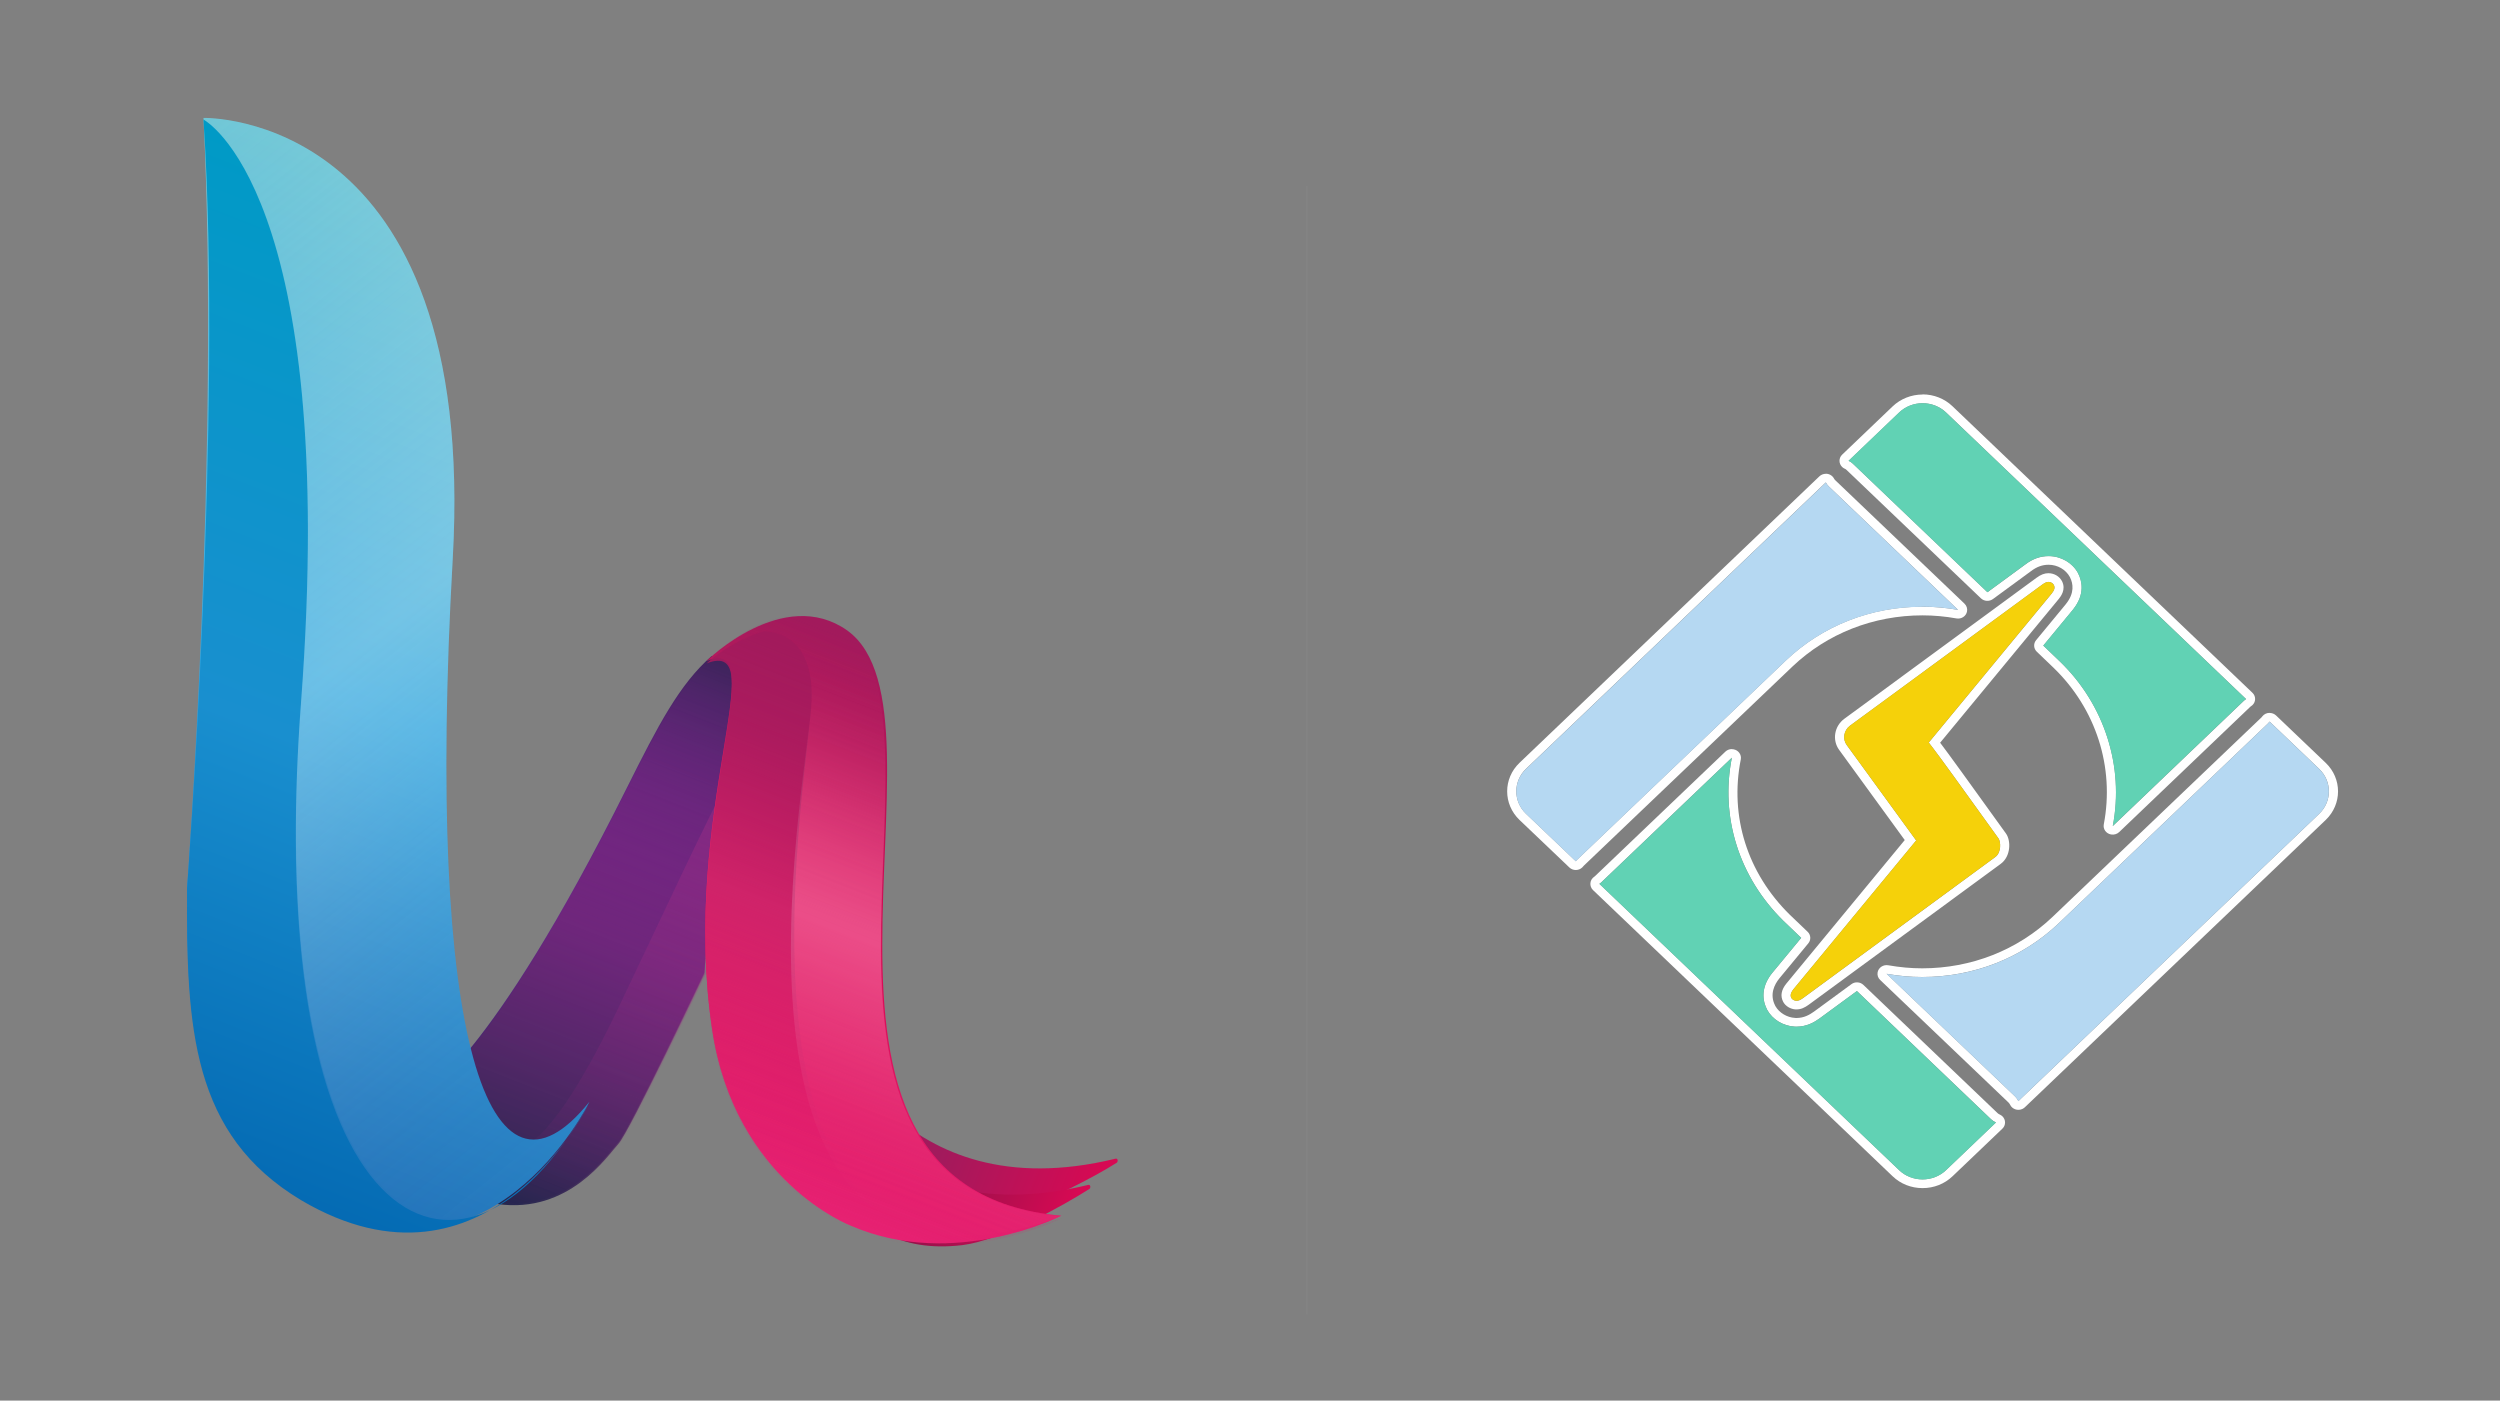
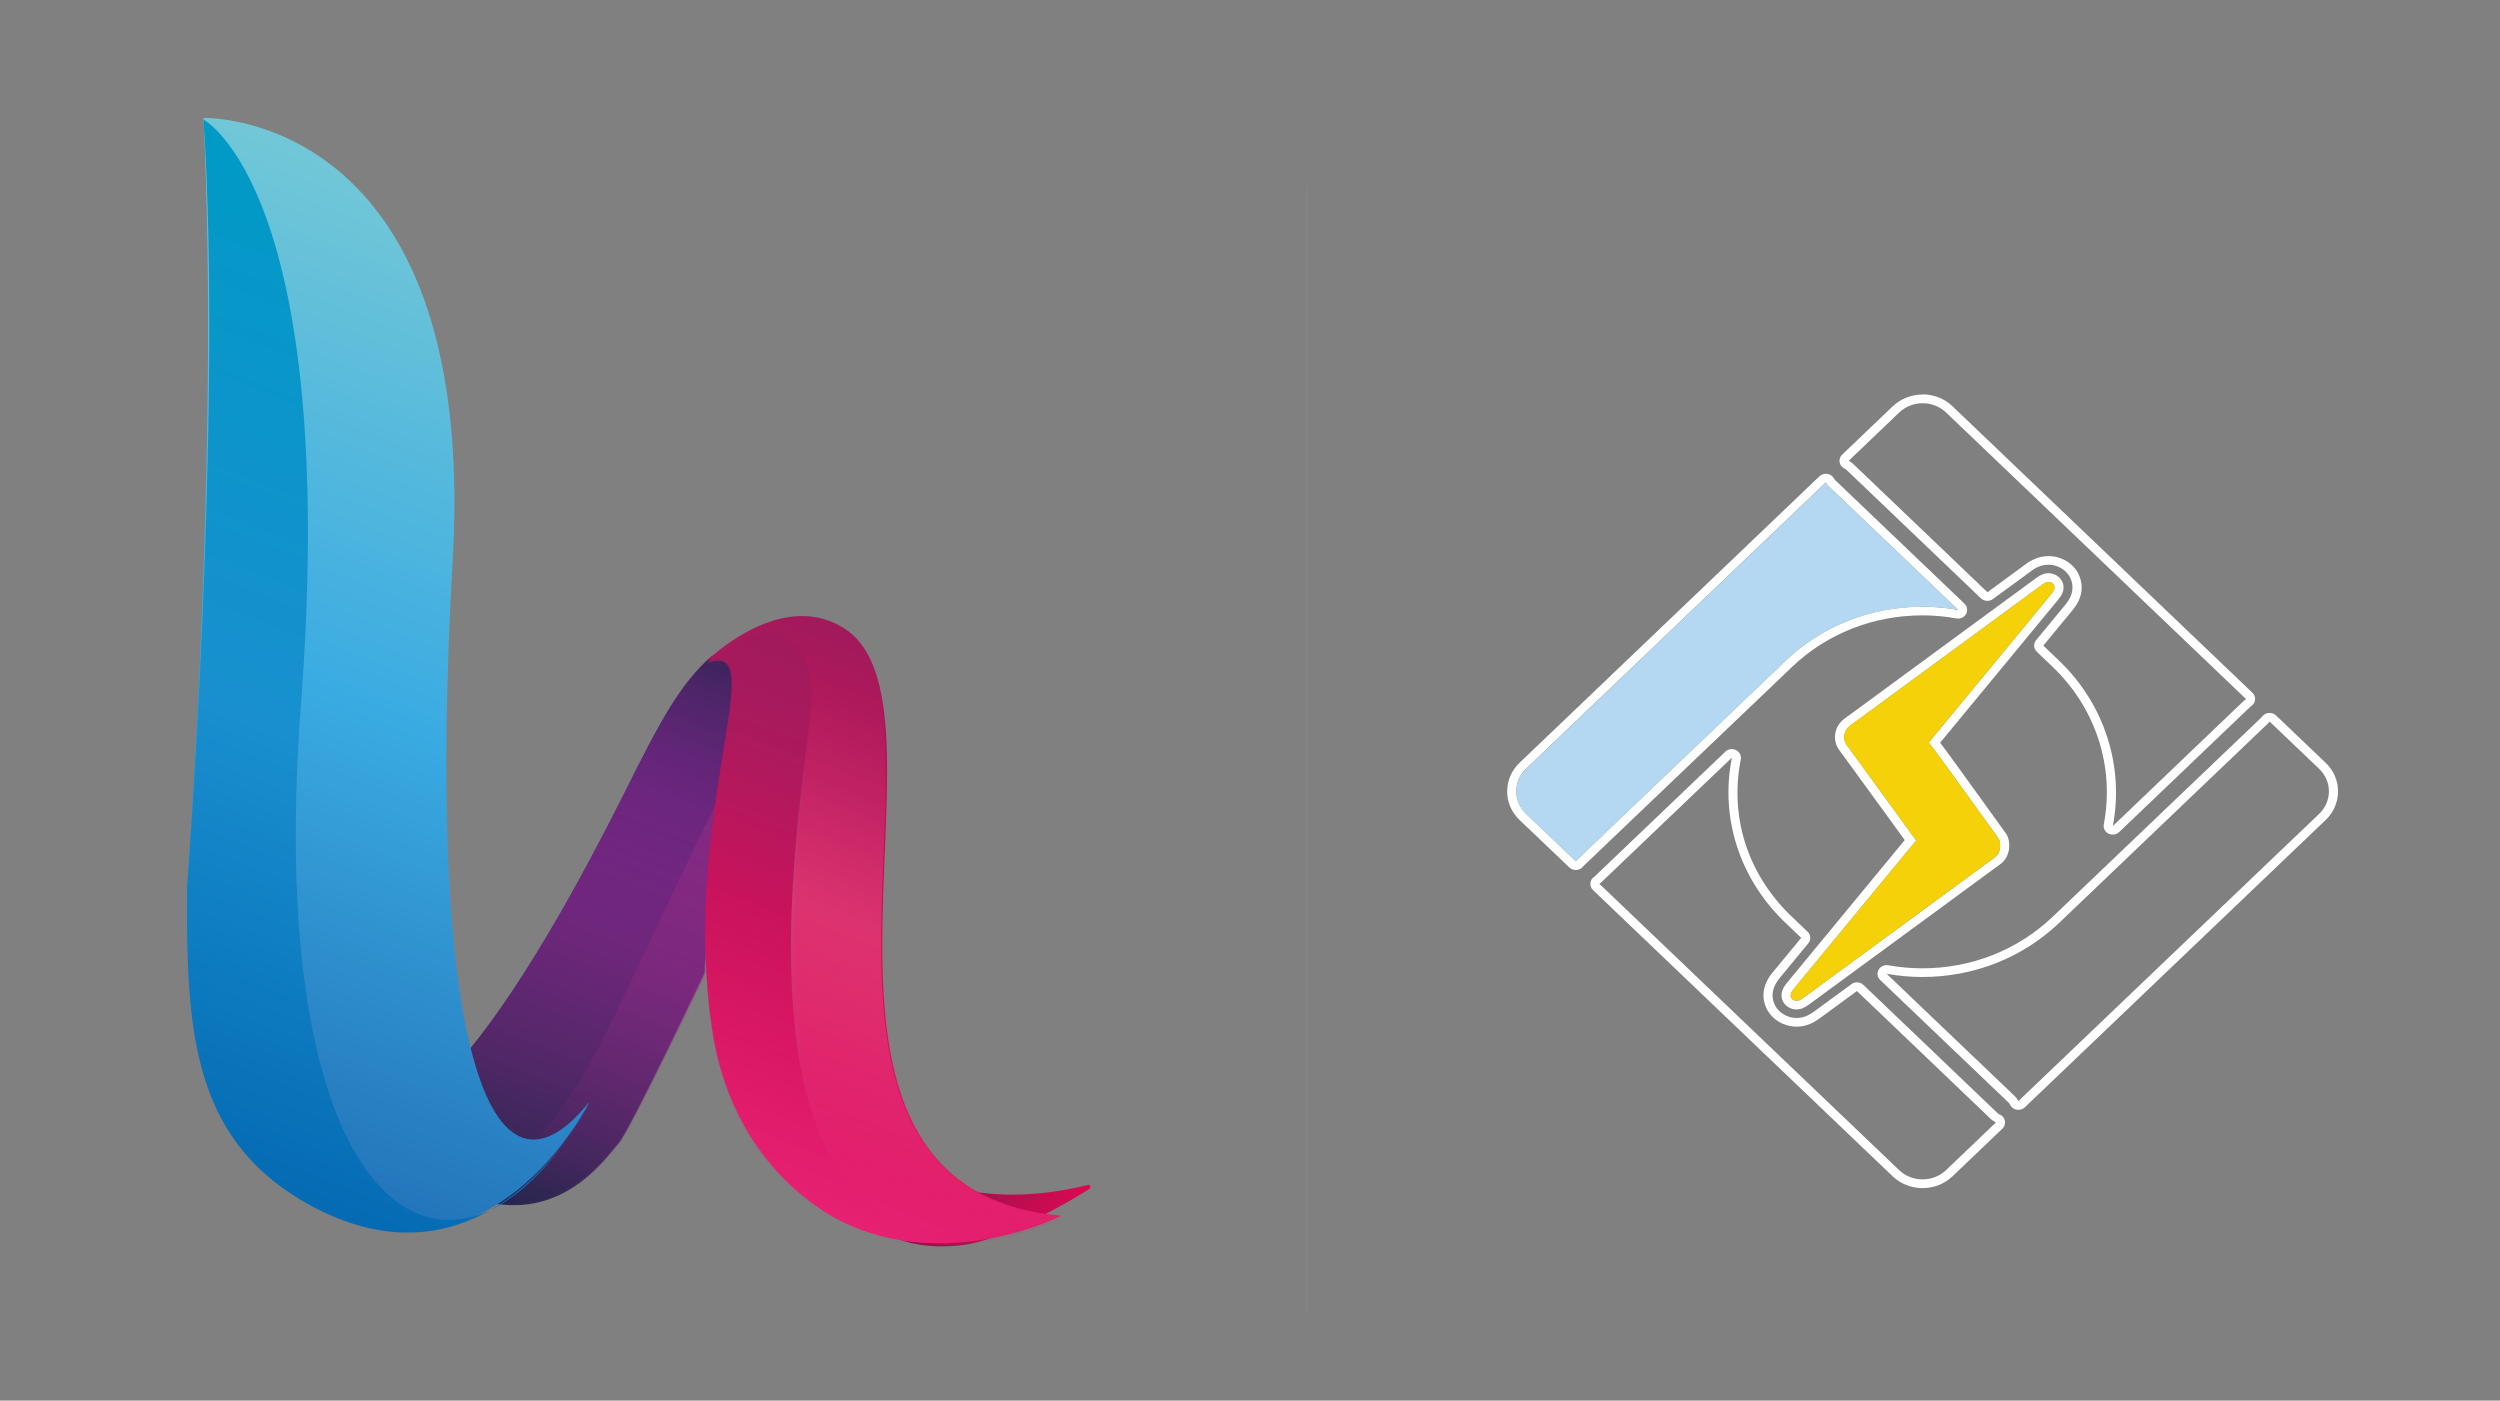
<svg xmlns="http://www.w3.org/2000/svg" id="Layer_1" version="1.1" viewBox="0 0 913.89 512">
  <rect x="0" y="0" width="913.89" height="512" fill="#808080" stroke="none" />
  <defs>
    <style>
      .st0 {
        fill: #898989;
      }

      .st1 {
        display: none;
        fill: #efefef;
      }

      .st2 {
        fill: url(#linear-gradient2);
        opacity: .43;
      }

      .st2, .st3, .st4 {
        isolation: isolate;
      }

      .st5 {
        fill: #b5d8f2;
      }

      .st6 {
        fill: #fff;
      }

      .st7 {
        fill: url(#linear-gradient1);
      }

      .st8 {
        fill: url(#linear-gradient9);
      }

      .st9 {
        fill: url(#linear-gradient8);
      }

      .st10 {
        fill: none;
      }

      .st11 {
        fill: #f5d10a;
      }

      .st12 {
        fill: url(#linear-gradient7);
      }

      .st13 {
        fill: url(#linear-gradient4);
      }

      .st14 {
        fill: url(#linear-gradient5);
      }

      .st3 {
        fill: url(#linear-gradient10);
        opacity: .17;
      }

      .st15 {
        fill: url(#linear-gradient3);
      }

      .st16 {
        fill: #61d2b4;
      }

      .st17 {
        fill: url(#linear-gradient6);
      }

      .st18 {
        fill: url(#linear-gradient);
      }

      .st4 {
        fill: url(#linear-gradient11);
        opacity: .25;
      }
    </style>
    <linearGradient id="linear-gradient" x1="-1495.18" y1="69.86" x2="-1419.49" y2="69.86" gradientTransform="translate(1556.89 -3610.99) rotate(-68.57) scale(2.86)" gradientUnits="userSpaceOnUse">
      <stop offset="0" stop-color="#2a255c" />
      <stop offset=".5" stop-color="#672783" />
      <stop offset=".65" stop-color="#652782" />
      <stop offset=".76" stop-color="#60277d" />
      <stop offset=".85" stop-color="#562674" />
      <stop offset=".94" stop-color="#4a2568" />
      <stop offset="1" stop-color="#3f245d" />
    </linearGradient>
    <linearGradient id="linear-gradient1" x1="-1495.37" y1="69.94" x2="-1419.68" y2="69.94" gradientTransform="translate(1556.89 -3610.99) rotate(-68.57) scale(2.86)" gradientUnits="userSpaceOnUse">
      <stop offset="0" stop-color="#20254b" />
      <stop offset=".13" stop-color="#3c2758" stop-opacity=".87" />
      <stop offset=".29" stop-color="#5a2867" stop-opacity=".7" />
      <stop offset=".47" stop-color="#732673" stop-opacity=".53" />
      <stop offset=".64" stop-color="#86237b" stop-opacity=".36" />
      <stop offset=".81" stop-color="#922180" stop-opacity=".19" />
      <stop offset="1" stop-color="#952081" stop-opacity="0" />
    </linearGradient>
    <linearGradient id="linear-gradient2" x1="-1495.37" y1="71.37" x2="-1432.58" y2="71.37" gradientTransform="translate(1556.89 -3610.99) rotate(-68.57) scale(2.86)" gradientUnits="userSpaceOnUse">
      <stop offset="0" stop-color="#952081" stop-opacity="0" />
      <stop offset="0" stop-color="#962081" stop-opacity="0" />
      <stop offset=".23" stop-color="#a02985" stop-opacity=".23" />
      <stop offset=".5" stop-color="#a52e86" stop-opacity=".5" />
      <stop offset="1" stop-color="#a72f87" />
    </linearGradient>
    <linearGradient id="linear-gradient3" x1="-1504.07" y1="30.22" x2="-1378" y2="30.22" gradientTransform="translate(1556.89 -3610.99) rotate(-68.57) scale(2.86)" gradientUnits="userSpaceOnUse">
      <stop offset="0" stop-color="#2271b8" />
      <stop offset=".5" stop-color="#3aabe2" />
      <stop offset="1" stop-color="#71c7d7" />
    </linearGradient>
    <linearGradient id="linear-gradient4" x1="-1466.72" y1="140.52" x2="-1466.72" y2="100.27" gradientTransform="translate(1556.89 -3610.99) rotate(-68.57) scale(2.86)" gradientUnits="userSpaceOnUse">
      <stop offset="0" stop-color="#d70953" />
      <stop offset=".5" stop-color="#a21a5c" />
      <stop offset="1" stop-color="#a21a5c" />
    </linearGradient>
    <linearGradient id="linear-gradient5" x1="-1470.93" y1="138.49" x2="-1470.93" y2="98.24" gradientTransform="translate(1556.89 -3610.99) rotate(-68.57) scale(2.86)" gradientUnits="userSpaceOnUse">
      <stop offset="0" stop-color="#d70953" />
      <stop offset=".99" stop-color="#3a1e3e" />
    </linearGradient>
    <linearGradient id="linear-gradient6" x1="-1481.29" y1="103.57" x2="-1410.21" y2="103.57" gradientTransform="translate(1556.89 -3610.99) rotate(-68.57) scale(2.86)" gradientUnits="userSpaceOnUse">
      <stop offset="0" stop-color="#e72273" />
      <stop offset=".5" stop-color="#d70953" />
      <stop offset="1" stop-color="#a21a5c" />
    </linearGradient>
    <linearGradient id="linear-gradient7" x1="-1481.29" y1="103.57" x2="-1410.12" y2="103.57" gradientTransform="translate(1556.89 -3610.99) rotate(-68.57) scale(2.86)" gradientUnits="userSpaceOnUse">
      <stop offset="0" stop-color="#e72273" stop-opacity="0" />
      <stop offset=".22" stop-color="#e72871" stop-opacity=".44" />
      <stop offset=".5" stop-color="#e72a70" />
      <stop offset=".6" stop-color="#e42a6f" stop-opacity=".8" />
      <stop offset=".71" stop-color="#db276c" stop-opacity=".59" />
      <stop offset=".81" stop-color="#cb2367" stop-opacity=".37" />
      <stop offset=".92" stop-color="#b51e61" stop-opacity=".15" />
      <stop offset="1" stop-color="#a21a5c" stop-opacity="0" />
    </linearGradient>
    <linearGradient id="linear-gradient8" x1="-1504.38" y1="30.27" x2="-1379.74" y2="30.27" gradientTransform="translate(1556.89 -3610.99) rotate(-68.57) scale(2.86)" gradientUnits="userSpaceOnUse">
      <stop offset="0" stop-color="#046ab3" />
      <stop offset=".45" stop-color="#198fcf" />
      <stop offset="1" stop-color="#009ac6" />
    </linearGradient>
    <linearGradient id="linear-gradient9" x1="-1481.47" y1="103.69" x2="-1414.01" y2="103.69" gradientTransform="translate(1556.89 -3610.99) rotate(-68.57) scale(2.86)" gradientUnits="userSpaceOnUse">
      <stop offset="0" stop-color="#e72273" stop-opacity="0" />
      <stop offset=".26" stop-color="#cf1f6a" stop-opacity=".26" />
      <stop offset=".57" stop-color="#b71c62" stop-opacity=".57" />
      <stop offset=".82" stop-color="#a81b5e" stop-opacity=".82" />
      <stop offset="1" stop-color="#a21a5c" />
    </linearGradient>
    <linearGradient id="linear-gradient10" x1="-1478.71" y1="103.68" x2="-1410.31" y2="103.68" gradientTransform="translate(1556.89 -3610.99) rotate(-68.57) scale(2.86)" gradientUnits="userSpaceOnUse">
      <stop offset="0" stop-color="#e72273" stop-opacity="0" />
      <stop offset=".02" stop-color="#e93e7d" stop-opacity=".04" />
      <stop offset=".07" stop-color="#ee779c" stop-opacity=".14" />
      <stop offset=".12" stop-color="#f3a1b8" stop-opacity=".24" />
      <stop offset=".18" stop-color="#f7c1d0" stop-opacity=".35" />
      <stop offset=".23" stop-color="#fad9e2" stop-opacity=".46" />
      <stop offset=".29" stop-color="#fdeaf0" stop-opacity=".58" />
      <stop offset=".35" stop-color="#fef6f9" stop-opacity=".7" />
      <stop offset=".42" stop-color="#fffdfe" stop-opacity=".84" />
      <stop offset=".5" stop-color="#fff" />
      <stop offset=".56" stop-color="#fdfcfc" stop-opacity=".88" />
      <stop offset=".62" stop-color="#f8f1f4" stop-opacity=".76" />
      <stop offset=".69" stop-color="#efdfe6" stop-opacity=".63" />
      <stop offset=".75" stop-color="#e4c5d1" stop-opacity=".5" />
      <stop offset=".82" stop-color="#d5a4b6" stop-opacity=".37" />
      <stop offset=".88" stop-color="#c47b96" stop-opacity=".24" />
      <stop offset=".95" stop-color="#b24a74" stop-opacity=".11" />
      <stop offset="1" stop-color="#a21a5c" stop-opacity="0" />
    </linearGradient>
    <linearGradient id="linear-gradient11" x1="-1469.31" y1="83.73" x2="-1403.15" y2="-30.86" gradientTransform="translate(1556.89 -3610.99) rotate(-68.57) scale(2.86)" gradientUnits="userSpaceOnUse">
      <stop offset="0" stop-color="#2271b8" stop-opacity="0" />
      <stop offset="0" stop-color="#2d75ba" stop-opacity=".02" />
      <stop offset=".11" stop-color="#799ace" stop-opacity=".22" />
      <stop offset=".21" stop-color="#adbcdd" stop-opacity=".41" />
      <stop offset=".3" stop-color="#d1d8e9" stop-opacity=".59" />
      <stop offset=".38" stop-color="#ebedf0" stop-opacity=".76" />
      <stop offset=".45" stop-color="#fbfaf4" stop-opacity=".9" />
      <stop offset=".5" stop-color="#fffef5" />
      <stop offset=".61" stop-color="#fefdf5" stop-opacity=".77" />
      <stop offset=".7" stop-color="#f6faf3" stop-opacity=".61" />
      <stop offset=".77" stop-color="#e9f4f0" stop-opacity=".46" />
      <stop offset=".84" stop-color="#d6eceb" stop-opacity=".33" />
      <stop offset=".9" stop-color="#bbe1e5" stop-opacity=".2" />
      <stop offset=".96" stop-color="#96d3de" stop-opacity=".08" />
      <stop offset="1" stop-color="#71c7d7" stop-opacity="0" />
    </linearGradient>
  </defs>
  <path class="st18" d="M154.36,400.15s23.99-10.28,74.84-112.26c11.43-22.85,19.14-37.7,30.85-47.99,0,0,19.71-1.43,10.28,30.56-9.43,31.99-12.85,85.12-12.85,85.12,0,0-27.42,57.7-31.42,61.98s-17.99,25.71-44.27,21.99c-26.28-3.71-27.42-39.42-27.42-39.42h0v.02Z" />
  <path class="st7" d="M154.36,400.74s23.99-10.28,74.84-112.26c11.43-22.57,19.14-37.7,30.85-47.99,0,0,19.71-1.43,10.28,30.56-9.43,31.99-12.85,85.12-12.85,85.12,0,0-27.42,57.7-31.42,61.98s-17.99,25.71-44.27,21.99c-26.28-3.71-27.42-39.42-27.42-39.42h0v.02Z" />
  <path class="st2" d="M225.48,369.61c-29.42,61.13-39.99,49.7-39.99,49.7,0,0-13.99-1.71-28.28-4.57,3.14,10.28,10,22.85,25.14,25.14,26.28,3.71,40.28-17.71,44.27-21.99,4-4.29,31.42-61.98,31.42-61.98,0,0,2.57-42.56,10-74.27-11.43,21.42-25.99,53.41-42.56,87.98h0Z" />
  <path class="st15" d="M74.37,43.11s100.54-2.86,91.12,161.39c-10,176.24,13.43,243.93,49.99,198.23,0,0-36.85,75.69-105.11,35.13-40.28-23.71-42.27-64.55-41.99-113.68,0,0,12-160.53,6-281.07h-.01Z" />
-   <path class="st13" d="M304.02,376.16s23.99,66.84,103.69,47.42c.86-.29,1.14.86.57,1.43-9.42,6-25.71,14-40.27,19.71-43.7,16.57-59.7-38.28-63.98-68.55h-.01Z" />
  <path class="st14" d="M294.02,385.75s23.99,66.84,103.69,47.42c.86-.29,1.14.86.57,1.43-9.42,6-32.28,18.85-46.56,20.57-46.56,5.43-53.41-39.13-57.7-69.41h0Z" />
  <path class="st17" d="M309.74,230.48c-23.42-16.57-51.42,11.14-51.42,11.14,24.85-9.71-9.71,55.7,2,134.53,8.28,55.99,50.84,71.98,50.84,71.98,37.7,16.28,76.84-3.71,76.84-3.71-113.4-10.28-35.13-182.81-78.26-213.94h0Z" />
-   <path class="st12" d="M309.74,230.48c-23.14-17.71-51.42,11.14-51.42,11.14,24.85-9.71-9.71,55.7,2,134.53,8.28,55.99,50.84,71.98,50.84,71.98,37.7,16.28,76.84-3.71,76.84-3.71-113.4-10.28-36.56-177.95-78.26-213.94h0Z" />
  <path class="st9" d="M110.08,256.78c14-187.09-35.7-213.08-35.7-213.08,7.14,107.97-6,281.07-6,281.07-.29,51.13,1.71,89.98,41.7,113.97,68.27,40.27,105.11-35.13,105.11-35.13-47.13,84.26-119.97,46.56-105.11-146.82h0Z" />
  <path class="st8" d="M296.6,257.64c1.71-26.85-15.71-26.85-17.42-26.85-12.85,4-20.85,11.71-20.85,11.71,24.85-9.71-9.71,55.7,2,134.54,8.28,55.99,50.84,71.98,50.84,71.98,37.7,16.28,76.84-3.71,76.84-3.71-130.54,46.84-93.12-158.53-91.4-187.66h0Z" />
  <path class="st3" d="M258.33,242.21s8-7.71,20.85-11.71c1.71,0,19.14,0,17.42,26.85-1.71,29.14-43.7,234.51,91.69,187.38-113.4-10-36.85-177.67-78.55-213.66-23.14-17.71-51.42,11.14-51.42,11.14h0Z" />
-   <path class="st4" d="M74.37,43.11s49.7,25.99,35.7,213.09c-11.14,147.96,28.85,204.8,69.41,185.38,12.28-7.14,21.71-17.42,27.71-25.71,2.86-4,5.71-8.57,8.28-13.14-36.56,45.42-59.98-21.99-49.99-198.23C174.92,40.25,74.37,43.11,74.37,43.11Z" />
  <g>
    <circle class="st1" cx="632.15" cy="228.47" r="163.58" />
    <g>
      <path class="st6" d="M667.45,176.37c.28.52.61,1.01,1.05,1.41l47.29,45.17c-4.29-.77-8.63-1.16-13-1.18-18.87,0-36.55,6.95-49.88,19.6l-76.36,72.88c-.17.19-.35.38-.5.58l-18.22-17.37c-4.72-4.53-4.72-11.89,0-16.41l109.62-104.72v.03ZM667.45,173.2c-.88,0-1.73.33-2.36.93l-109.62,104.72c-6.02,5.75-6.02,15.12,0,20.89l18.22,17.37c1.3,1.24,3.4,1.24,4.7,0,.11-.11.2-.22.3-.33.08-.11.17-.22.27-.31l76.31-72.84c12.69-12.04,29.57-18.68,47.54-18.68,4.1,0,8.27.38,12.37,1.12,1.81.33,3.55-.82,3.88-2.55.2-1.02-.14-2.09-.91-2.83l-47.29-45.17c-.19-.19-.35-.41-.46-.64-.58-1.04-1.71-1.7-2.94-1.7l-.02.02Z" />
      <path class="st6" d="M702.81,147.4c3.24,0,6.29,1.21,8.6,3.4l109.66,104.75c-.27.16-.52.35-.75.57l-47.97,45.84c4.2-21.71-3.02-44.41-19.32-60.13l-6.08-5.83,10.82-13.11s.06-.06.08-.11c4.51-5.61,3.14-10.56,1.92-13-.02-.06-.06-.14-.09-.22-2.03-3.82-6.27-6.27-10.77-6.27-3,0-5.79.97-8.51,3.03l-13.87,10.17-49.24-47.04c-.44-.41-.94-.75-1.51-.99l18.47-17.66c2.28-2.19,5.36-3.4,8.58-3.4M702.81,144.22c-4.1,0-8.03,1.56-10.93,4.32l-18.47,17.66c-1.3,1.24-1.29,3.27,0,4.51.28.27.6.49.96.64.19.06.36.17.5.3l49.27,47.07c1.18,1.13,3.05,1.24,4.39.27l13.87-10.17c2.15-1.64,4.21-2.37,6.48-2.37,3.25,0,6.3,1.76,7.78,4.5.03.06.06.13.09.2,1.08,2.17,1.71,5.63-1.56,9.68l-.08.11-10.8,13.08c-1.04,1.26-.93,3.08.25,4.21l6.08,5.83c15.56,15,22.43,36.43,18.41,57.3-.33,1.73.86,3.38,2.67,3.69,1.08.19,2.19-.14,2.96-.88l47.97-45.84s.11-.08.17-.13c1.56-.94,2.01-2.91,1.04-4.39-.13-.2-.28-.38-.46-.55l-109.66-104.75c-2.89-2.78-6.84-4.34-10.94-4.34h0v.03ZM633.09,277c-4.28,21.62,2.59,43.63,18.83,59.6l6.52,6.24-10.6,12.83c-3.44,4.24-4.12,8.93-1.95,13.22.03.09.09.19.13.28,1.89,3.46,5.79,5.86,9.95,6.1.2.03.41.03.61.03h.06c3.85,0,6.56-1.6,8.49-2.99l13.68-10.03,49.02,46.85c.53.5,1.15.9,1.81,1.18l-18.24,17.42c-2.28,2.19-5.38,3.4-8.6,3.4s-6.3-1.21-8.58-3.4l-109.55-104.64c.2-.14.44-.3.63-.49l47.78-45.62v.02ZM633.09,273.83c-.88,0-1.73.33-2.36.93l-47.78,45.62h-.02s-.09.08-.14.11c-.8.53-1.34,1.4-1.41,2.34s.25,1.87.94,2.53l109.55,104.64c2.91,2.78,6.79,4.32,10.94,4.32s8.03-1.54,10.94-4.32l18.24-17.42c1.3-1.24,1.29-3.27,0-4.51-.28-.27-.6-.47-.94-.63-.31-.13-.6-.31-.85-.55l-49.02-46.85c-1.18-1.13-3.07-1.26-4.39-.27l-13.68,10.03c-1.67,1.19-3.65,2.33-6.46,2.33h-.16c-.11-.02-.22-.03-.33-.03-2.92-.16-5.77-1.89-7.14-4.29l-.05-.09s-.06-.13-.09-.19c-2.04-4.04-.27-7.61,1.59-9.9l10.58-12.81c1.04-1.26.93-3.08-.27-4.21l-6.52-6.24c-15.5-15.23-22.04-35.92-17.91-56.75.35-1.73-.85-3.4-2.66-3.71-.2-.03-.41-.06-.61-.06h0Z" />
      <path class="st6" d="M829.67,263.77l18.13,17.31c4.73,4.53,4.73,11.87,0,16.41l-109.97,105.02c-.3-.64-.72-1.23-1.24-1.73l-46.93-44.81c4.32.77,8.68,1.18,13,1.18,18.87,0,36.58-6.98,49.92-19.64l76.5-73.06c.2-.2.41-.44.6-.69M829.67,260.59c-1.05,0-2.04.47-2.67,1.29-.09.13-.19.24-.28.35l-76.5,73.04c-12.72,12.06-29.6,18.71-47.56,18.71-4.02,0-8.19-.38-12.4-1.12-1.81-.31-3.54.82-3.88,2.55-.2,1.04.14,2.09.93,2.83l46.93,44.81c.22.2.41.49.58.82.77,1.59,2.75,2.28,4.42,1.54.36-.16.68-.38.96-.64l109.97-105.02c6.02-5.77,6.02-15.14,0-20.89l-18.13-17.31c-.63-.6-1.48-.93-2.36-.93h0v-.02ZM748.87,212.72c.82,0,1.59.47,1.93,1.12.47.97.24,1.84-.83,3.18l-44.9,54.43,1.71,2.23c2.34,3.05,9.67,13.16,23.79,32.83.83,1.18,1.12,5.11-1.21,6.81l-70.16,51.47c-1.1.79-1.75,1.07-2.52,1.07,0,0-.02-.05-.03-.05s0,.05-.03.05c-.72-.05-1.46-.5-1.76-1.01-.24-.46-.72-1.41.8-3.29l44.81-54.32-25.39-34.89c-1.62-2.19-1.07-5.39,1.19-7.06l70.23-51.53c1.19-.9,1.86-1.04,2.37-1.04M748.87,209.53c-1.49,0-2.86.53-4.45,1.71l-70.2,51.5c-3.69,2.7-4.54,7.81-1.89,11.41l23.96,32.94-43.28,52.46c-1.87,2.31-2.26,4.54-1.16,6.67l.05.09c.85,1.52,2.61,2.56,4.48,2.69h.27c1.78,0,3.08-.68,4.51-1.7l70.2-51.5c3.77-2.74,3.79-8.54,1.93-11.11-13.82-19.24-21.4-29.7-23.85-32.9l-.22-.28,43.34-52.52c.77-.97,2.74-3.43,1.24-6.49l-.06-.11c-.96-1.75-2.83-2.83-4.89-2.85h.02Z" />
    </g>
    <path class="st5" d="M702.79,221.78c4.34,0,8.69.39,13,1.18l-47.29-45.17c-.42-.41-.79-.9-1.05-1.41l-109.62,104.72c-4.72,4.53-4.72,11.87,0,16.41l18.22,17.37c.16-.2.33-.39.5-.58l76.36-72.88c13.33-12.66,31.03-19.6,49.88-19.6h0v-.03Z" />
-     <path class="st16" d="M726.5,216.48l13.87-10.17c2.72-2.06,5.5-3.03,8.51-3.03,4.5,0,8.74,2.47,10.77,6.27.03.08.08.14.09.22,1.23,2.44,2.59,7.39-1.92,13-.02.03-.05.08-.08.11l-10.82,13.11,6.08,5.83c16.3,15.72,23.52,38.41,19.32,60.13l47.97-45.84c.24-.2.47-.39.75-.57l-109.66-104.75c-2.28-2.19-5.38-3.4-8.6-3.4s-6.3,1.23-8.58,3.4l-18.47,17.66c.57.25,1.08.57,1.51.99l49.24,47.04h.02ZM678.8,362.29l-13.68,10.03c-1.93,1.38-4.64,2.99-8.49,2.99h-.06c-.2,0-.41,0-.61-.03-4.17-.24-8.07-2.64-9.95-6.1-.03-.09-.09-.19-.13-.28-2.17-4.29-1.48-8.98,1.95-13.22l10.6-12.83-6.52-6.24c-16.24-15.96-23.11-37.97-18.83-59.6l-47.78,45.62c-.19.19-.41.35-.63.49l109.55,104.64c2.26,2.19,5.36,3.4,8.58,3.4s6.32-1.21,8.6-3.4l18.24-17.42c-.68-.28-1.29-.69-1.81-1.18l-49.02-46.85v-.02Z" />
-     <path class="st5" d="M847.79,281.09l-18.13-17.31c-.19.24-.38.47-.6.69l-76.5,73.06c-13.33,12.66-31.05,19.64-49.92,19.64-4.32,0-8.68-.41-13-1.18l46.93,44.81c.53.5.93,1.1,1.24,1.73l109.97-105.02c4.73-4.53,4.73-11.89,0-16.41h0Z" />
    <path class="st11" d="M749.96,217.01l-44.9,54.43,1.71,2.23c2.34,3.05,9.67,13.16,23.79,32.83.83,1.18,1.12,5.11-1.21,6.81l-70.16,51.47c-1.1.79-1.75,1.07-2.52,1.07,0,0-.02-.05-.03-.05s0,.05-.03.05c-.72-.05-1.46-.5-1.76-1.01-.24-.46-.72-1.41.8-3.29l44.81-54.32-25.39-34.89c-1.62-2.19-1.07-5.39,1.19-7.06l70.23-51.53c1.19-.9,1.86-1.02,2.37-1.02.82,0,1.59.47,1.93,1.12.47.97.24,1.82-.83,3.18h0v-.02Z" />
  </g>
  <line class="st10" x1="484.56" y1="41.67" x2="484.56" y2="469.22" />
  <rect class="st0" x="477.64" y="68.03" width=".23" height="412.44" />
</svg>